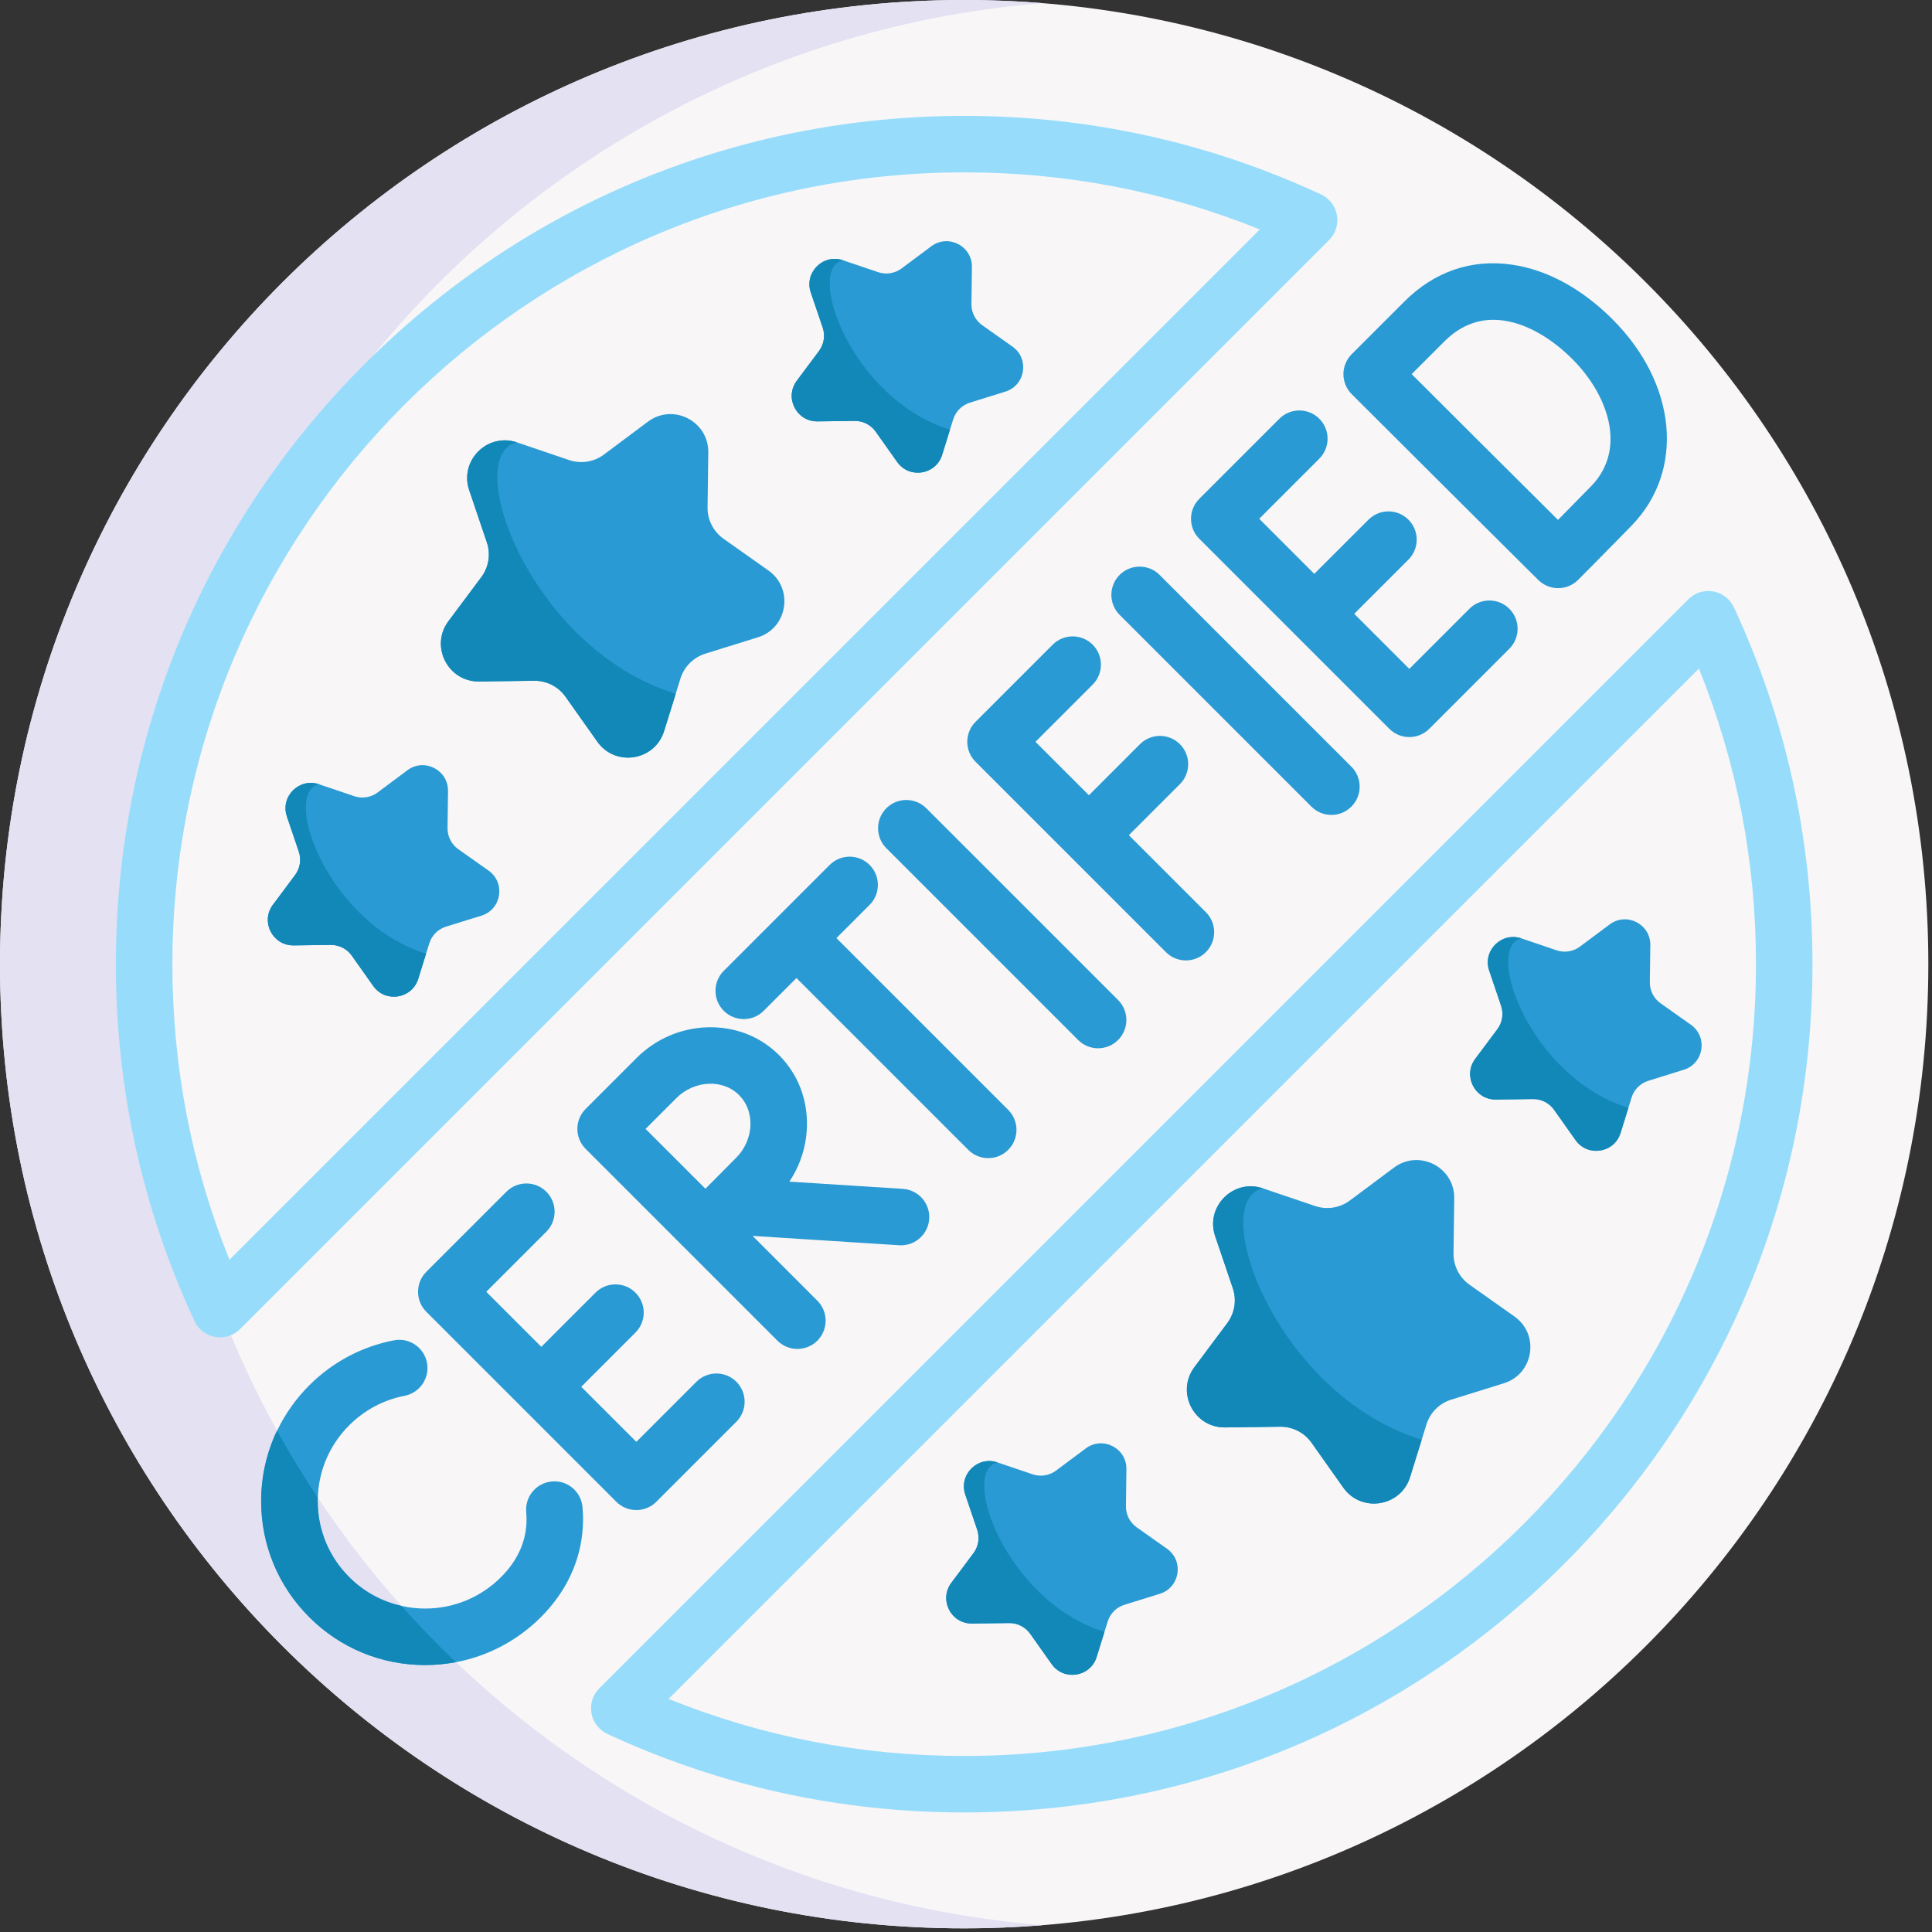
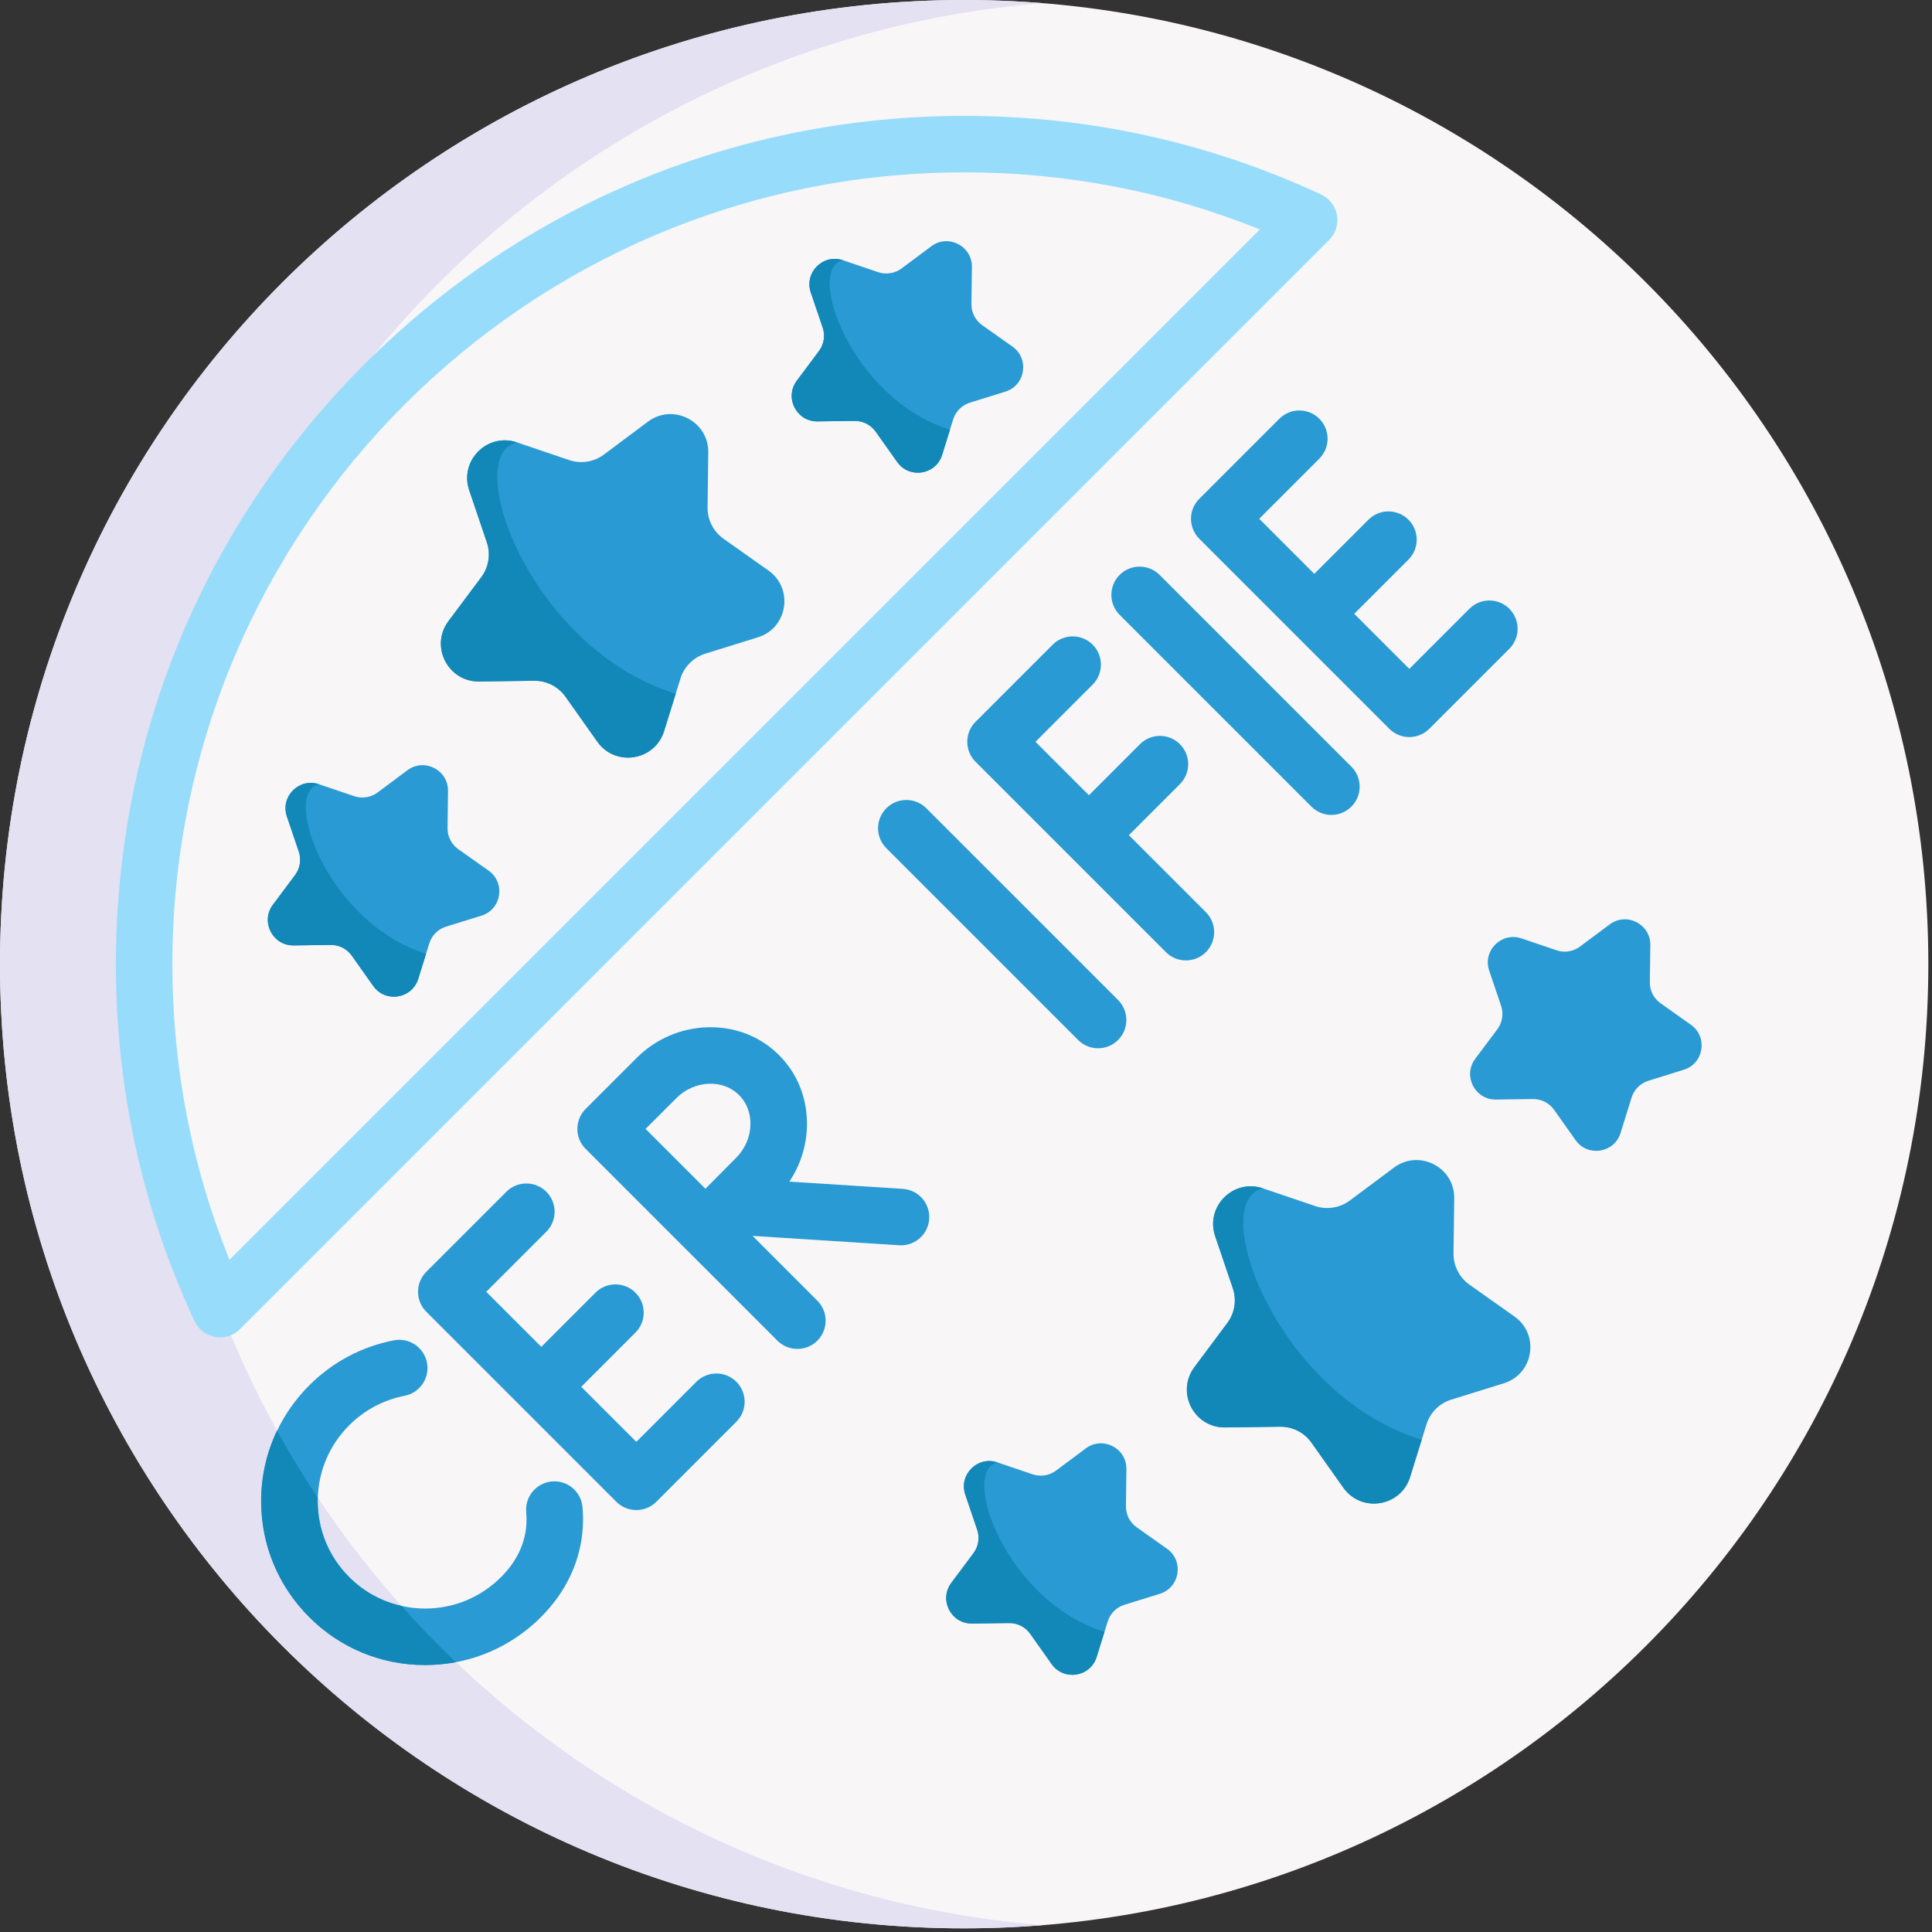
<svg xmlns="http://www.w3.org/2000/svg" width="65" height="65" viewBox="0 0 65 65" fill="none">
  <rect x="0" y="0" width="65" height="65" fill="#333333" stroke="none" />
  <path d="M32.438 64.877C50.354 64.877 64.877 50.354 64.877 32.438C64.877 14.523 50.354 0 32.438 0C14.523 0 0 14.523 0 32.438C0 50.354 14.523 64.877 32.438 64.877Z" fill="#F8F6F7" />
  <path d="M35.078 64.77C34.207 64.841 33.327 64.877 32.438 64.877C14.524 64.877 0 50.353 0 32.438C0 14.523 14.524 0 32.438 0C33.327 0 34.207 0.035 35.078 0.106C18.396 1.448 5.278 15.411 5.278 32.438C5.278 49.465 18.396 63.429 35.078 64.77Z" fill="#E3E1F2" />
  <path d="M31.164 27.193C30.793 26.822 30.191 26.822 29.82 27.193C29.449 27.564 29.449 28.166 29.82 28.537L36.272 34.989C36.458 35.175 36.701 35.268 36.944 35.268C37.188 35.268 37.431 35.175 37.617 34.989C37.988 34.618 37.988 34.017 37.617 33.645L31.164 27.193Z" fill="#299AD3" />
  <path d="M39.013 19.342C38.642 18.971 38.04 18.971 37.669 19.342C37.298 19.713 37.298 20.315 37.669 20.686L44.121 27.138C44.307 27.324 44.55 27.417 44.793 27.417C45.037 27.417 45.28 27.324 45.465 27.138C45.837 26.767 45.837 26.165 45.465 25.794L39.013 19.342Z" fill="#299AD3" />
  <path d="M37.979 28.099L39.697 26.381C40.068 26.01 40.068 25.408 39.697 25.037C39.325 24.666 38.724 24.666 38.353 25.037L36.635 26.755L34.837 24.957L36.761 23.033C37.132 22.662 37.132 22.06 36.761 21.689C36.39 21.318 35.788 21.318 35.417 21.689L32.821 24.285C32.643 24.463 32.543 24.705 32.543 24.957C32.543 25.209 32.643 25.451 32.821 25.629L35.962 28.77C35.962 28.77 35.963 28.771 35.963 28.771C35.964 28.771 35.964 28.771 35.964 28.772L39.226 32.034C39.412 32.22 39.655 32.312 39.898 32.312C40.142 32.312 40.385 32.22 40.571 32.034C40.942 31.663 40.942 31.061 40.571 30.69L37.979 28.099Z" fill="#299AD3" />
  <path d="M49.436 20.482L47.414 22.504L45.561 20.651L47.385 18.828C47.756 18.456 47.756 17.855 47.385 17.484C47.013 17.113 46.412 17.113 46.041 17.484L44.217 19.307L42.365 17.454L44.386 15.432C44.758 15.061 44.758 14.46 44.387 14.088C44.015 13.717 43.414 13.717 43.043 14.088L40.349 16.782C40.17 16.96 40.07 17.202 40.07 17.454C40.07 17.706 40.17 17.948 40.349 18.126L46.742 24.52C46.928 24.705 47.171 24.798 47.414 24.798C47.657 24.798 47.901 24.705 48.086 24.52L50.78 21.826C51.151 21.454 51.151 20.853 50.78 20.482C50.409 20.11 49.807 20.11 49.436 20.482Z" fill="#299AD3" />
  <path d="M23.43 46.488L21.408 48.51L19.555 46.657L21.378 44.834C21.75 44.463 21.75 43.861 21.378 43.49C21.007 43.119 20.406 43.119 20.035 43.49L18.211 45.313L16.359 43.461L18.381 41.439C18.752 41.068 18.752 40.466 18.381 40.095C18.009 39.724 17.408 39.724 17.037 40.095L14.343 42.789C13.972 43.16 13.972 43.762 14.343 44.133L17.539 47.329C17.539 47.329 17.539 47.329 17.539 47.329C17.539 47.33 17.54 47.33 17.54 47.33L20.736 50.526C20.922 50.712 21.165 50.804 21.408 50.804C21.651 50.804 21.895 50.712 22.08 50.526L24.774 47.832C25.145 47.461 25.145 46.859 24.774 46.488C24.403 46.117 23.801 46.117 23.43 46.488Z" fill="#299AD3" />
-   <path d="M54.253 10.745C53.219 9.711 52.048 9.075 50.865 8.904C49.506 8.708 48.257 9.136 47.25 10.143L45.477 11.916C45.298 12.095 45.198 12.337 45.198 12.589C45.199 12.842 45.299 13.084 45.478 13.262C45.478 13.262 47.891 15.666 48.605 16.38C49.475 17.25 51.753 19.512 51.753 19.512C51.931 19.688 52.172 19.788 52.423 19.788H52.426C52.678 19.787 52.92 19.685 53.097 19.506C53.151 19.453 54.409 18.184 54.905 17.671C56.691 15.822 56.417 12.909 54.253 10.745ZM53.538 16.351C53.284 16.613 52.812 17.092 52.417 17.492C51.675 16.755 50.514 15.601 49.949 15.036C49.477 14.564 48.263 13.354 47.494 12.587L48.594 11.487C49.168 10.912 49.842 10.676 50.593 10.785C51.356 10.895 52.178 11.358 52.909 12.089H52.909C54.071 13.252 54.764 15.081 53.538 16.351Z" fill="#299AD3" />
  <path d="M19.608 51.376C19.543 52.502 19.056 53.549 18.201 54.404C17.409 55.197 16.417 55.718 15.34 55.922C15.002 55.985 14.654 56.018 14.303 56.018C12.831 56.018 11.446 55.446 10.406 54.404C9.364 53.362 8.79 51.979 8.79 50.505C8.79 49.671 8.974 48.865 9.323 48.134C9.59 47.575 9.955 47.058 10.406 46.607C11.186 45.827 12.171 45.303 13.252 45.094C13.767 44.994 14.265 45.331 14.365 45.846C14.464 46.361 14.127 46.859 13.613 46.96C12.906 47.096 12.261 47.44 11.749 47.952C11.095 48.606 10.722 49.466 10.693 50.386C10.692 50.425 10.691 50.466 10.691 50.505C10.691 51.471 11.067 52.378 11.749 53.059C12.24 53.551 12.847 53.883 13.51 54.029C13.767 54.089 14.033 54.118 14.303 54.118C15.268 54.118 16.175 53.742 16.858 53.059C17.385 52.532 17.673 51.928 17.711 51.265C17.718 51.136 17.716 51.004 17.704 50.871C17.659 50.349 18.045 49.888 18.569 49.842C19.092 49.795 19.552 50.183 19.597 50.705C19.618 50.929 19.621 51.155 19.608 51.376Z" fill="#299AD3" />
-   <path d="M28.14 31.561L29.257 30.444C29.628 30.073 29.628 29.471 29.257 29.1C28.886 28.729 28.284 28.729 27.913 29.1L24.35 32.663C23.979 33.034 23.979 33.636 24.35 34.007C24.535 34.193 24.778 34.286 25.022 34.286C25.265 34.286 25.508 34.193 25.694 34.007L26.796 32.905L32.576 38.685C32.762 38.871 33.005 38.964 33.248 38.964C33.491 38.964 33.735 38.871 33.92 38.685C34.291 38.314 34.291 37.712 33.92 37.341L28.14 31.561Z" fill="#299AD3" />
  <path d="M30.374 39.998L26.556 39.755C26.921 39.211 27.127 38.576 27.148 37.913C27.177 36.99 26.844 36.133 26.21 35.499C25.577 34.866 24.721 34.534 23.797 34.562C22.901 34.59 22.056 34.956 21.418 35.594L19.703 37.309C19.332 37.68 19.332 38.282 19.703 38.653L23.064 42.014L26.155 45.105C26.341 45.29 26.584 45.383 26.827 45.383C27.07 45.383 27.314 45.291 27.499 45.105C27.87 44.734 27.87 44.132 27.499 43.761L25.319 41.58L30.253 41.895C30.274 41.896 30.294 41.897 30.315 41.897C30.812 41.897 31.23 41.51 31.262 41.007C31.296 40.483 30.898 40.032 30.374 39.998ZM22.762 36.938C23.052 36.648 23.451 36.474 23.856 36.461C24.249 36.448 24.608 36.585 24.866 36.843C25.125 37.102 25.26 37.461 25.248 37.853C25.236 38.258 25.062 38.658 24.771 38.948C24.532 39.187 24.102 39.621 23.733 39.994L21.719 37.981L22.762 36.938Z" fill="#299AD3" />
  <path d="M7.404 44.993C7.349 44.993 7.293 44.989 7.238 44.979C6.933 44.925 6.673 44.725 6.542 44.443C4.789 40.667 3.899 36.628 3.899 32.438C3.899 24.815 6.868 17.648 12.258 12.258C17.649 6.867 24.816 3.899 32.439 3.899C36.629 3.899 40.668 4.788 44.444 6.541C44.726 6.672 44.926 6.932 44.98 7.237C45.034 7.543 44.936 7.856 44.716 8.075L8.076 44.715C7.896 44.895 7.654 44.993 7.404 44.993ZM32.439 5.799C17.75 5.799 5.8 17.75 5.8 32.438C5.8 35.887 6.445 39.226 7.72 42.383L42.385 7.719C39.227 6.444 35.888 5.799 32.439 5.799Z" fill="#97DDFB" />
-   <path d="M32.439 60.978C28.249 60.978 24.21 60.089 20.434 58.336C20.152 58.205 19.953 57.945 19.898 57.639C19.844 57.334 19.943 57.021 20.162 56.802L56.802 20.162C57.022 19.942 57.334 19.844 57.64 19.898C57.946 19.952 58.205 20.152 58.336 20.433C60.09 24.21 60.979 28.249 60.979 32.438C60.979 40.062 58.01 47.229 52.62 52.619C47.229 58.01 40.062 60.978 32.439 60.978ZM22.494 57.158C25.651 58.432 28.99 59.078 32.439 59.078C47.128 59.078 59.078 47.127 59.078 32.438C59.078 28.989 58.433 25.651 57.158 22.493L22.494 57.158Z" fill="#97DDFB" />
  <path d="M23.829 15.22L23.805 17.072C23.799 17.49 24.001 17.883 24.341 18.125L25.853 19.194C26.712 19.801 26.502 21.131 25.497 21.442L23.728 21.992C23.33 22.117 23.018 22.429 22.893 22.827L22.734 23.342L22.343 24.596C22.031 25.601 20.702 25.811 20.095 24.952L19.026 23.44C18.784 23.1 18.391 22.898 17.973 22.904L16.121 22.928C15.069 22.941 14.458 21.741 15.087 20.899L16.196 19.415C16.445 19.079 16.514 18.643 16.38 18.248L15.786 16.494C15.448 15.498 16.399 14.547 17.395 14.884L19.149 15.479C19.544 15.613 19.98 15.544 20.316 15.295L21.8 14.186C22.642 13.557 23.842 14.168 23.829 15.22Z" fill="#299AD3" />
  <path d="M17.395 14.884C15.488 15.287 17.818 21.829 22.734 23.342L22.343 24.596C22.031 25.601 20.702 25.811 20.095 24.952L19.026 23.44C18.784 23.1 18.391 22.898 17.973 22.903L16.121 22.928C15.069 22.941 14.458 21.741 15.087 20.899L16.196 19.414C16.445 19.079 16.514 18.643 16.38 18.248L15.786 16.493C15.448 15.498 16.399 14.546 17.395 14.884Z" fill="#1188B7" />
  <path d="M32.699 8.982L32.683 10.231C32.679 10.512 32.815 10.777 33.044 10.94L34.063 11.661C34.642 12.07 34.501 12.966 33.823 13.176L32.631 13.547C32.363 13.631 32.153 13.841 32.069 14.11L31.961 14.456L31.698 15.302C31.488 15.979 30.591 16.121 30.183 15.541L29.462 14.523C29.299 14.293 29.034 14.157 28.752 14.161L27.504 14.177C26.794 14.186 26.383 13.378 26.807 12.81L27.554 11.809C27.722 11.584 27.769 11.289 27.679 11.023L27.278 9.841C27.05 9.17 27.691 8.528 28.362 8.756L29.545 9.157C29.811 9.247 30.105 9.2 30.331 9.033L31.332 8.286C31.899 7.862 32.708 8.273 32.699 8.982Z" fill="#299AD3" />
  <path d="M28.362 8.756C27.077 9.028 28.648 13.437 31.961 14.456L31.698 15.302C31.488 15.979 30.591 16.121 30.183 15.541L29.462 14.523C29.299 14.293 29.034 14.157 28.752 14.161L27.504 14.177C26.794 14.186 26.383 13.378 26.807 12.81L27.554 11.809C27.722 11.584 27.769 11.289 27.679 11.023L27.278 9.841C27.05 9.17 27.691 8.528 28.362 8.756Z" fill="#1188B7" />
  <path d="M15.073 26.612L15.057 27.86C15.053 28.142 15.189 28.407 15.418 28.57L16.437 29.29C17.016 29.699 16.875 30.595 16.198 30.806L15.005 31.176C14.737 31.26 14.527 31.47 14.443 31.739L14.335 32.086L14.072 32.931C13.861 33.609 12.965 33.75 12.556 33.171L11.836 32.152C11.673 31.923 11.408 31.787 11.126 31.791L9.878 31.807C9.169 31.816 8.757 31.007 9.181 30.44L9.928 29.439C10.096 29.213 10.143 28.919 10.053 28.653L9.652 27.47C9.424 26.799 10.065 26.158 10.736 26.386L11.919 26.787C12.185 26.877 12.479 26.83 12.705 26.662L13.706 25.915C14.273 25.491 15.082 25.902 15.073 26.612Z" fill="#299AD3" />
  <path d="M10.736 26.386C9.451 26.657 11.022 31.067 14.335 32.086L14.072 32.931C13.861 33.609 12.965 33.75 12.556 33.171L11.836 32.152C11.673 31.923 11.408 31.787 11.126 31.791L9.878 31.807C9.169 31.816 8.757 31.007 9.181 30.44L9.928 29.439C10.096 29.213 10.143 28.919 10.053 28.653L9.652 27.47C9.424 26.799 10.066 26.158 10.736 26.386Z" fill="#1188B7" />
  <path d="M48.926 40.317L48.902 42.169C48.897 42.586 49.098 42.98 49.439 43.222L50.95 44.291C51.81 44.897 51.6 46.227 50.595 46.539L48.826 47.089C48.427 47.213 48.115 47.525 47.991 47.924L47.831 48.438L47.441 49.693C47.129 50.698 45.799 50.908 45.193 50.048L44.124 48.537C43.882 48.196 43.489 47.995 43.071 48L41.219 48.024C40.166 48.038 39.556 46.838 40.185 45.996L41.293 44.511C41.542 44.176 41.611 43.74 41.478 43.344L40.883 41.59C40.545 40.594 41.497 39.643 42.492 39.981L44.247 40.576C44.642 40.709 45.078 40.64 45.413 40.391L46.898 39.283C47.74 38.654 48.94 39.264 48.926 40.317Z" fill="#299AD3" />
  <path d="M42.492 39.981C40.586 40.384 42.916 46.926 47.831 48.438L47.441 49.693C47.129 50.698 45.799 50.908 45.193 50.048L44.124 48.537C43.882 48.196 43.489 47.995 43.071 48L41.219 48.024C40.166 48.038 39.556 46.838 40.185 45.996L41.293 44.511C41.542 44.176 41.611 43.739 41.478 43.344L40.883 41.59C40.545 40.594 41.497 39.643 42.492 39.981Z" fill="#1188B7" />
  <path d="M55.523 31.798L55.507 33.046C55.503 33.328 55.639 33.593 55.869 33.756L56.887 34.476C57.467 34.885 57.325 35.781 56.648 35.991L55.456 36.362C55.187 36.446 54.977 36.656 54.893 36.925L54.785 37.272L54.522 38.117C54.312 38.795 53.416 38.936 53.007 38.357L52.286 37.338C52.123 37.109 51.858 36.973 51.577 36.976L50.328 36.993C49.619 37.002 49.208 36.193 49.631 35.625L50.379 34.625C50.546 34.399 50.593 34.105 50.503 33.839L50.102 32.656C49.874 31.985 50.516 31.344 51.187 31.571L52.369 31.972C52.635 32.062 52.929 32.016 53.155 31.848L54.156 31.101C54.724 30.677 55.532 31.088 55.523 31.798Z" fill="#299AD3" />
-   <path d="M51.187 31.572C49.901 31.843 51.472 36.252 54.785 37.272L54.522 38.117C54.312 38.795 53.416 38.936 53.007 38.357L52.286 37.338C52.123 37.109 51.858 36.973 51.577 36.976L50.328 36.993C49.619 37.002 49.208 36.193 49.631 35.626L50.379 34.625C50.546 34.399 50.593 34.105 50.503 33.839L50.102 32.656C49.874 31.985 50.516 31.344 51.187 31.572Z" fill="#1188B7" />
  <path d="M37.897 49.427L37.881 50.675C37.877 50.957 38.013 51.222 38.243 51.385L39.261 52.105C39.841 52.514 39.699 53.41 39.022 53.621L37.83 53.991C37.561 54.075 37.351 54.285 37.267 54.554L37.159 54.901L36.896 55.746C36.686 56.424 35.79 56.565 35.381 55.986L34.66 54.967C34.497 54.738 34.232 54.602 33.951 54.606L32.702 54.622C31.993 54.631 31.581 53.822 32.005 53.255L32.752 52.254C32.92 52.028 32.967 51.734 32.877 51.468L32.476 50.285C32.248 49.614 32.889 48.973 33.56 49.201L34.743 49.602C35.009 49.692 35.303 49.645 35.529 49.477L36.53 48.73C37.098 48.306 37.906 48.718 37.897 49.427Z" fill="#299AD3" />
  <path d="M33.561 49.201C32.276 49.472 33.846 53.882 37.159 54.901L36.896 55.746C36.686 56.424 35.79 56.565 35.381 55.986L34.66 54.967C34.497 54.738 34.232 54.602 33.951 54.606L32.702 54.622C31.993 54.631 31.581 53.822 32.005 53.255L32.752 52.254C32.92 52.028 32.967 51.734 32.877 51.468L32.476 50.285C32.248 49.614 32.89 48.973 33.561 49.201Z" fill="#1188B7" />
  <path d="M15.335 55.922C14.997 55.985 14.649 56.018 14.298 56.018C12.826 56.018 11.441 55.446 10.401 54.404C9.359 53.362 8.785 51.979 8.785 50.505C8.785 49.671 8.969 48.865 9.319 48.134C9.746 48.905 10.202 49.655 10.688 50.386C10.687 50.425 10.686 50.466 10.686 50.505C10.686 51.471 11.062 52.378 11.744 53.06C12.236 53.551 12.842 53.883 13.505 54.029C14.089 54.684 14.7 55.315 15.335 55.922Z" fill="#1188B7" />
</svg>